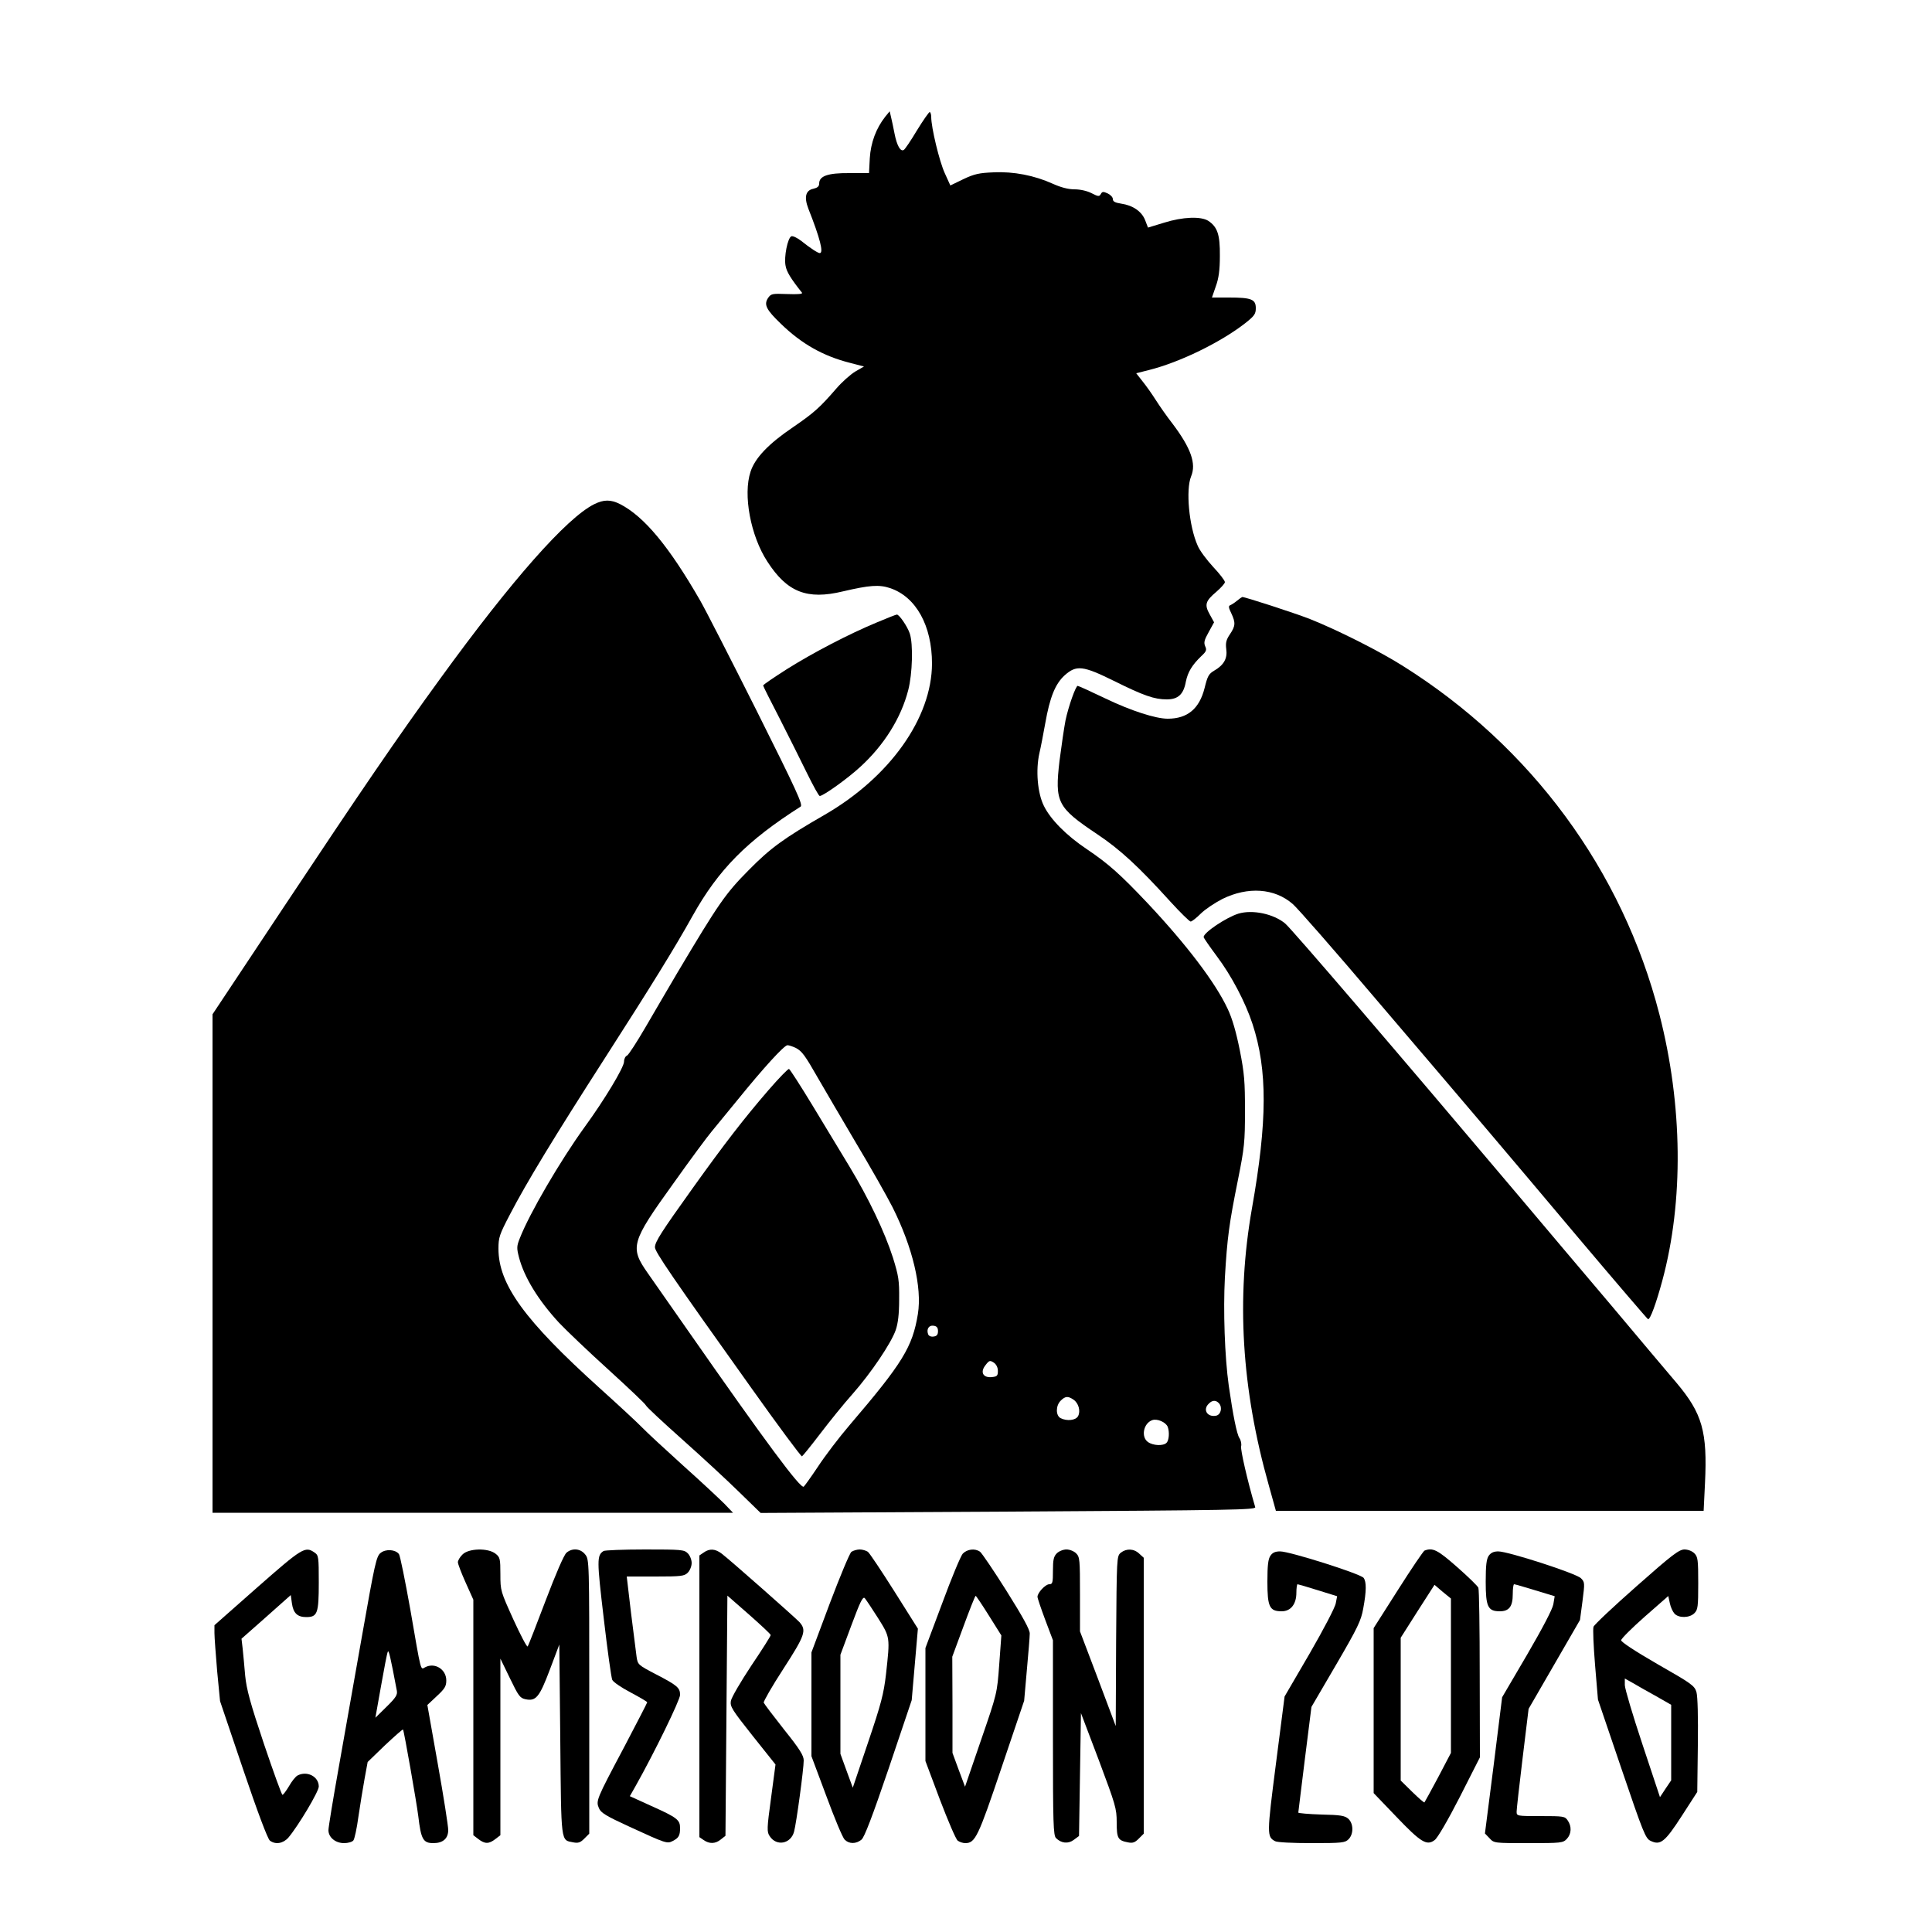
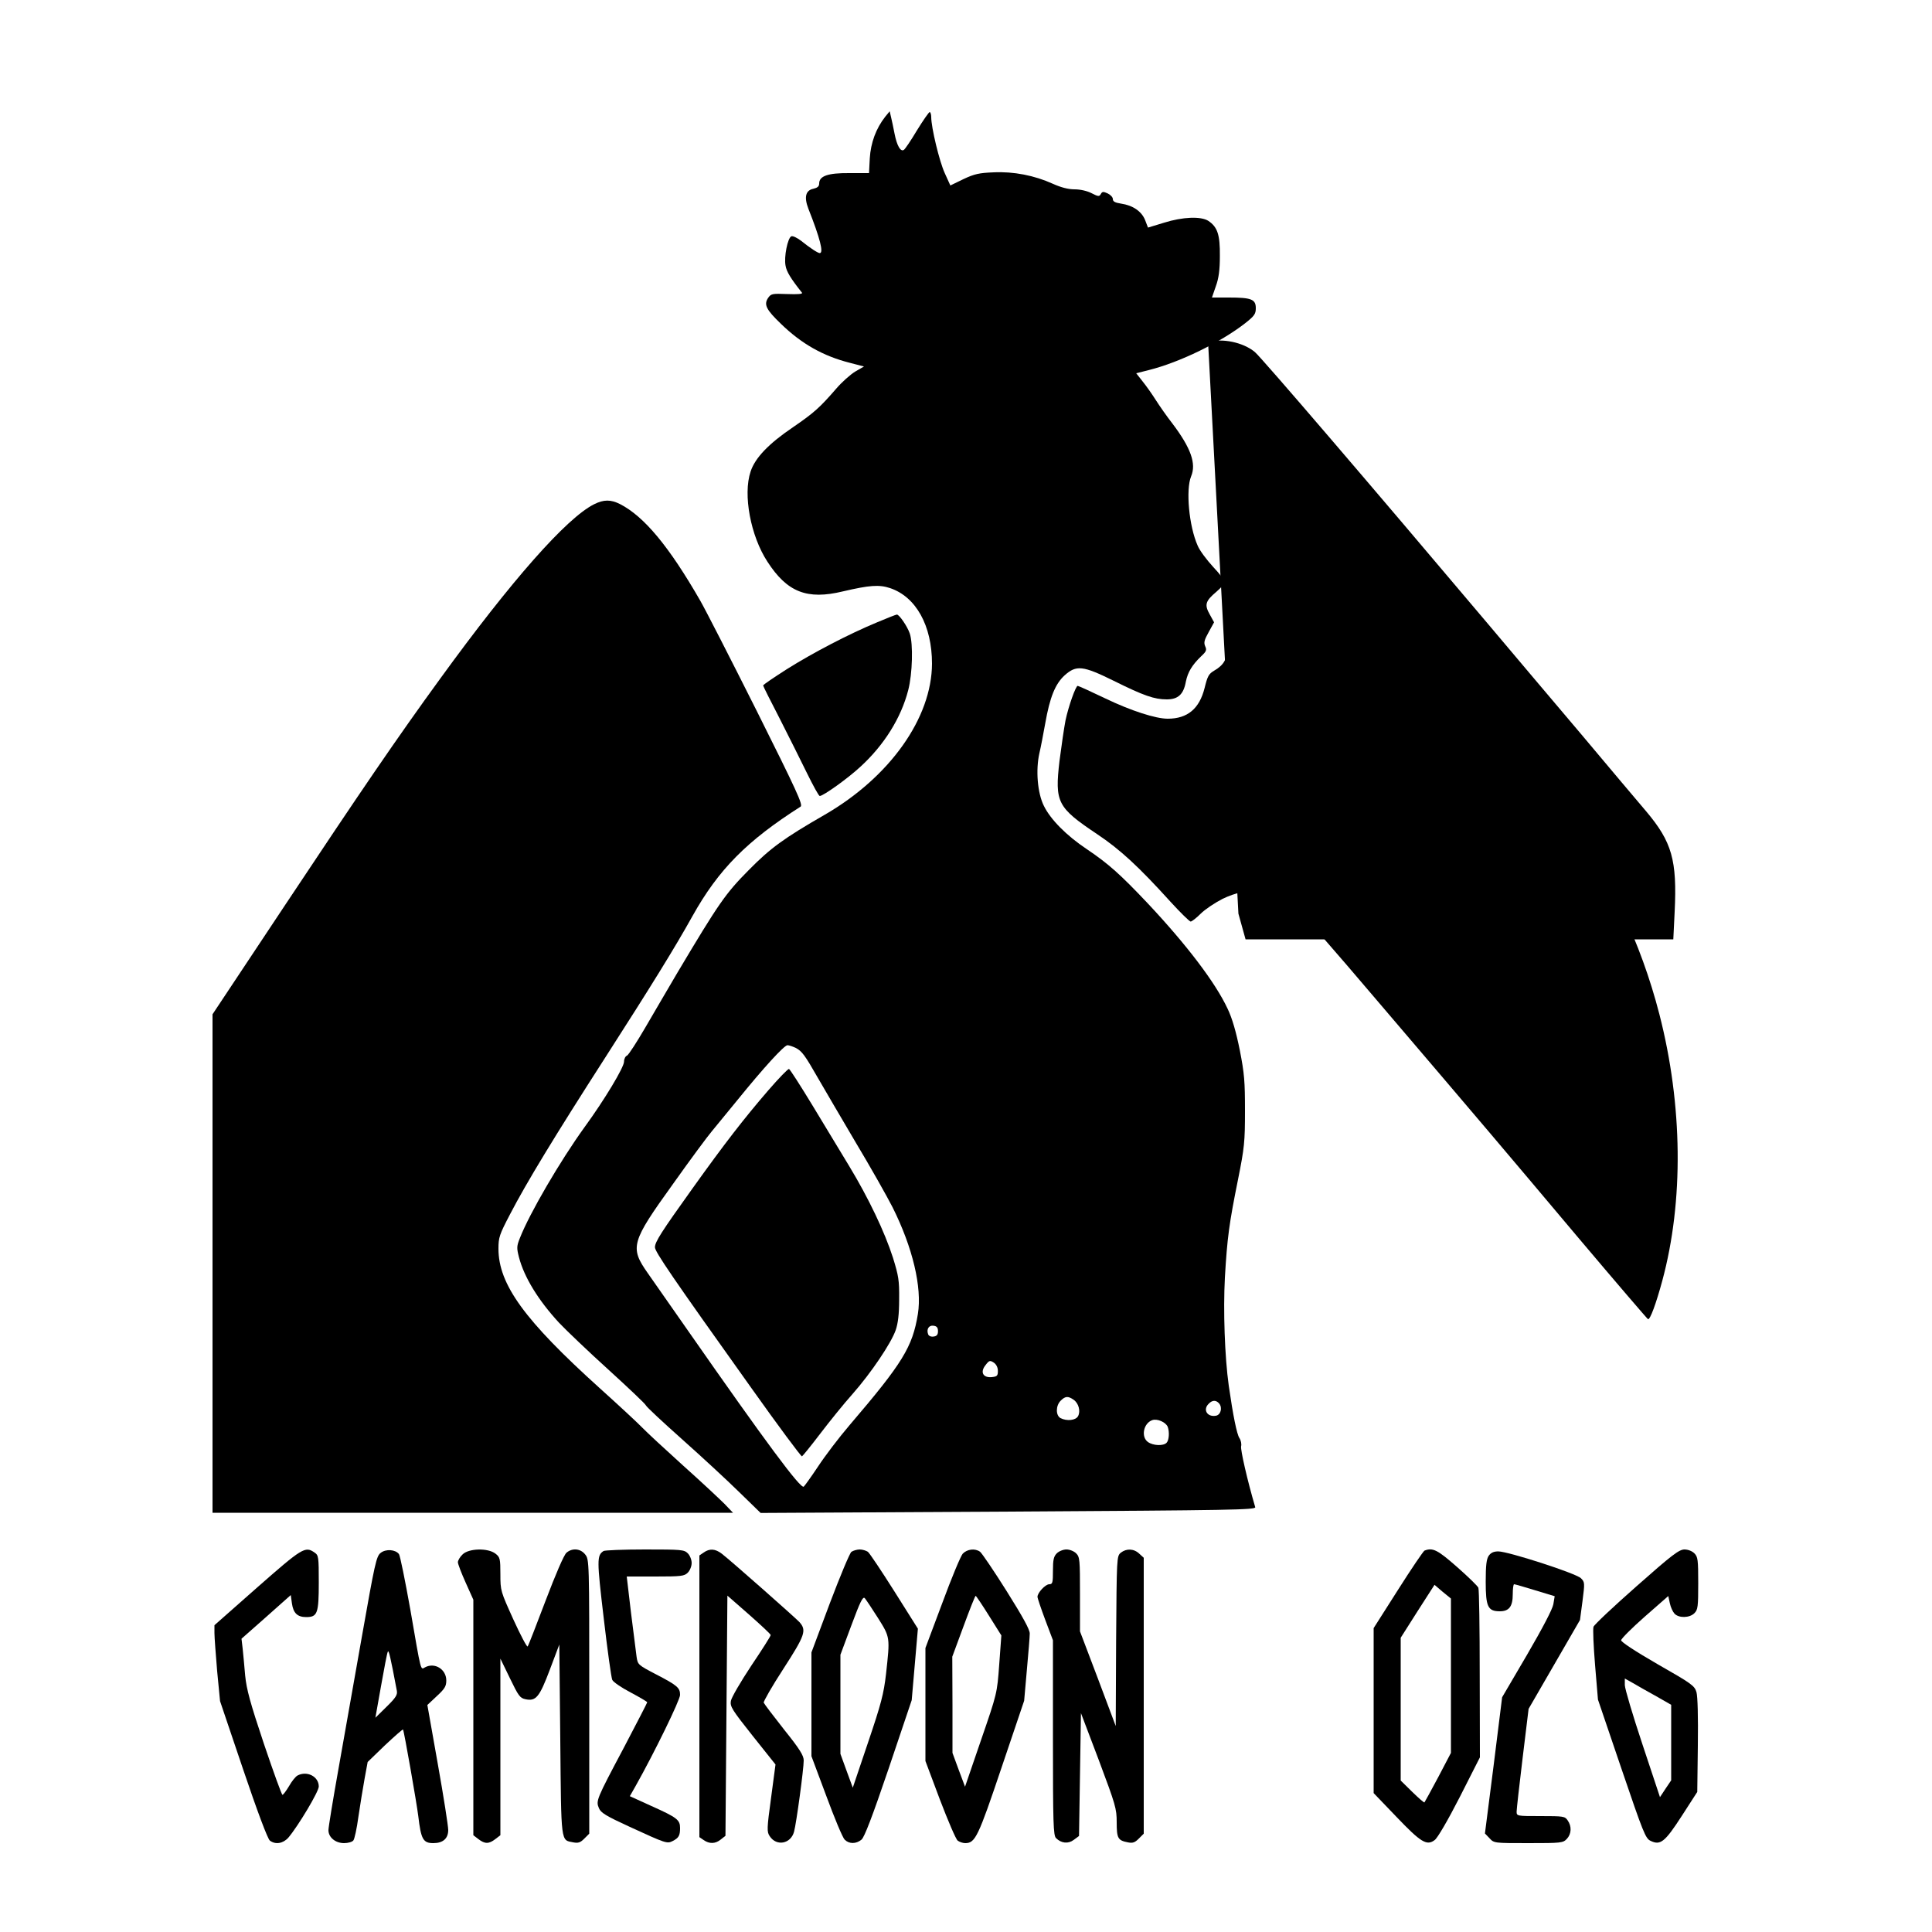
<svg xmlns="http://www.w3.org/2000/svg" version="1.0" width="100mm" height="100mm" viewBox="0 0 1000 1000" preserveAspectRatio="xMidYMid meet">
  <g transform="translate(0,1000) scale(0.1,-0.1)" fill="#000000" stroke="none">
    <path d="M4582 9396 c-48 -61 -75 -135 -80 -215 l-4 -77 -102 0 c-111 1 -156 -15 -156 -54 0 -15 -9 -22 -30 -27 -40 -8 -49 -43 -26 -103 61 -154 80 -230 59 -230 -10 0 -51 27 -97 64 -20 15 -42 26 -50 23 -19 -8 -39 -107 -30 -152 5 -31 27 -67 85 -140 5 -7 -21 -9 -76 -7 -79 3 -84 2 -100 -21 -22 -34 -9 -60 67 -133 107 -104 219 -167 357 -202 l73 -19 -45 -26 c-25 -15 -70 -55 -99 -89 -86 -99 -114 -124 -223 -199 -126 -85 -197 -159 -220 -230 -40 -119 0 -333 87 -466 102 -158 205 -199 391 -154 137 32 187 36 244 17 134 -45 217 -194 217 -391 -1 -281 -218 -587 -555 -782 -212 -122 -282 -173 -394 -287 -120 -121 -154 -170 -369 -531 -45 -77 -120 -204 -165 -282 -45 -77 -88 -144 -96 -147 -8 -3 -15 -17 -15 -31 0 -29 -100 -196 -205 -340 -125 -173 -284 -445 -334 -573 -17 -42 -17 -52 -5 -99 27 -104 100 -223 208 -340 37 -39 152 -149 256 -243 103 -94 191 -177 193 -184 3 -8 88 -87 189 -177 101 -90 233 -212 294 -272 l111 -108 1282 7 c1164 7 1282 9 1278 23 -41 139 -77 298 -73 315 3 12 -1 31 -9 43 -13 19 -33 117 -55 271 -21 150 -29 389 -20 559 12 207 22 280 68 508 33 165 36 195 36 355 0 152 -3 193 -27 315 -19 94 -39 164 -63 214 -63 135 -212 331 -414 546 -140 148 -202 204 -315 280 -105 70 -188 154 -222 224 -33 66 -43 185 -23 273 7 29 20 98 30 153 24 137 52 205 100 249 61 55 95 51 255 -28 155 -77 210 -96 274 -96 59 0 87 26 99 92 10 49 32 86 80 132 26 24 29 32 20 51 -8 19 -5 32 18 73 l28 51 -22 40 c-29 51 -23 70 34 118 24 21 44 43 44 50 0 8 -27 43 -61 79 -33 36 -70 85 -80 110 -45 101 -62 289 -34 358 28 66 -1 147 -96 273 -29 37 -68 93 -87 123 -19 30 -50 74 -68 96 l-33 42 67 17 c159 40 370 143 497 242 48 38 55 48 55 78 0 46 -23 55 -139 55 l-88 0 20 58 c15 41 21 84 21 157 1 110 -12 150 -60 182 -38 24 -132 21 -230 -10 l-82 -25 -15 39 c-18 45 -63 76 -124 85 -32 5 -43 11 -43 24 0 9 -12 22 -27 29 -22 10 -28 10 -35 -3 -8 -14 -13 -14 -48 4 -23 12 -59 20 -88 20 -33 0 -71 10 -113 29 -95 43 -203 64 -306 59 -74 -3 -99 -8 -156 -35 l-68 -33 -29 64 c-28 61 -70 236 -70 290 0 14 -4 26 -8 26 -4 0 -34 -43 -66 -95 -31 -52 -62 -98 -68 -101 -17 -11 -36 23 -48 85 -6 31 -14 69 -18 85 l-7 30 -23 -28z m-463 -4820 c32 -17 47 -37 116 -158 28 -49 114 -195 191 -326 78 -130 165 -284 194 -341 104 -208 153 -414 131 -552 -28 -171 -78 -253 -354 -576 -54 -63 -127 -159 -163 -214 -36 -54 -70 -101 -74 -104 -17 -11 -192 224 -600 809 -91 130 -184 263 -207 296 -94 134 -87 160 132 464 90 127 180 248 199 270 19 23 78 95 132 161 136 168 243 285 260 285 8 0 28 -7 43 -14z m736 -1466 c0 -18 -6 -26 -23 -28 -13 -2 -25 3 -28 12 -10 26 4 48 28 44 17 -2 23 -10 23 -28z m310 -206 c0 -25 -4 -29 -32 -32 -45 -4 -61 26 -32 62 19 25 23 26 43 13 13 -9 21 -25 21 -43z m392 -149 c26 -18 37 -59 23 -85 -12 -22 -58 -27 -91 -10 -25 14 -25 64 1 90 24 24 38 25 67 5z m753 -19 c19 -23 8 -61 -18 -64 -44 -7 -67 32 -36 62 19 20 38 20 54 2z m-266 -121 c10 -27 7 -70 -6 -83 -17 -17 -69 -15 -96 4 -37 26 -24 96 21 113 26 10 71 -10 81 -34z" />
    <path d="M3978 4358 c-127 -147 -229 -279 -392 -507 -164 -229 -196 -279 -196 -307 0 -23 87 -151 498 -727 140 -197 258 -356 263 -355 4 2 47 55 95 118 48 63 123 156 167 205 96 109 199 262 223 330 12 35 18 82 18 160 1 98 -3 121 -32 215 -43 134 -127 310 -227 475 -44 72 -129 213 -190 314 -62 102 -116 186 -121 188 -5 2 -53 -48 -106 -109z" />
    <path d="M3075 7390 c-142 -71 -426 -392 -796 -902 -220 -302 -413 -585 -805 -1175 l-374 -563 0 -1290 0 -1290 1347 0 1347 0 -44 46 c-25 25 -121 115 -215 199 -93 84 -188 172 -210 195 -22 23 -121 115 -221 205 -389 351 -524 537 -524 722 0 58 5 73 60 178 84 162 231 404 492 810 240 374 360 568 452 733 135 242 282 390 560 567 13 9 -20 81 -227 495 -134 267 -265 523 -292 570 -162 282 -291 437 -416 501 -48 24 -84 24 -134 -1z" />
    <path d="M6402 6890 c-12 -10 -28 -20 -35 -23 -9 -3 -8 -13 6 -41 23 -49 22 -66 -7 -109 -19 -28 -23 -44 -19 -76 7 -49 -12 -83 -62 -112 -29 -17 -35 -29 -50 -90 -27 -107 -88 -159 -191 -159 -62 0 -190 41 -323 105 -75 36 -139 65 -143 65 -10 0 -48 -107 -63 -179 -7 -36 -21 -131 -31 -209 -25 -215 -12 -241 194 -379 120 -80 216 -169 380 -350 52 -57 99 -103 105 -103 7 1 30 19 52 41 22 22 73 56 112 76 132 65 270 56 364 -26 22 -18 219 -243 437 -500 558 -654 641 -752 1040 -1226 195 -231 358 -421 362 -423 11 -4 42 81 74 199 111 411 106 908 -15 1379 -192 746 -663 1386 -1329 1804 -120 76 -341 187 -480 242 -82 32 -335 114 -350 114 -3 -1 -15 -9 -28 -20z" />
    <path d="M4540 6779 c-145 -60 -333 -158 -468 -243 -67 -43 -122 -80 -122 -84 0 -4 39 -81 86 -172 46 -91 110 -218 141 -282 32 -65 61 -118 66 -118 18 0 144 90 209 150 124 113 212 254 249 398 22 85 26 239 8 293 -12 36 -55 99 -67 98 -4 0 -50 -18 -102 -40z" />
-     <path d="M6410 5271 c-64 -20 -180 -98 -180 -121 0 -5 31 -49 68 -99 76 -101 148 -238 185 -351 78 -238 77 -503 -3 -955 -82 -466 -54 -933 87 -1432 l37 -133 1107 0 1107 0 7 143 c13 267 -14 361 -147 519 -40 47 -192 227 -337 400 -146 172 -362 428 -480 568 -607 719 -1176 1383 -1209 1410 -60 50 -169 73 -242 51z" />
+     <path d="M6410 5271 l37 -133 1107 0 1107 0 7 143 c13 267 -14 361 -147 519 -40 47 -192 227 -337 400 -146 172 -362 428 -480 568 -607 719 -1176 1383 -1209 1410 -60 50 -169 73 -242 51z" />
    <path d="M1332 1784 l-222 -196 0 -41 c0 -23 7 -112 14 -197 l15 -155 120 -355 c72 -213 127 -360 138 -367 29 -22 69 -15 96 16 52 62 157 238 157 264 0 52 -61 83 -110 57 -10 -5 -30 -30 -44 -55 -15 -25 -30 -45 -34 -45 -4 0 -47 119 -96 264 -71 212 -90 282 -97 353 -4 48 -10 111 -13 140 l-6 51 128 113 127 113 6 -43 c7 -50 28 -71 74 -71 58 0 65 19 65 178 0 134 -1 142 -22 156 -48 34 -63 25 -296 -180z" />
    <path d="M1970 1962 c-22 -17 -30 -54 -96 -428 -40 -225 -95 -538 -123 -695 -28 -157 -51 -297 -51 -312 0 -37 36 -67 81 -67 20 0 42 6 48 14 6 7 18 62 26 122 9 60 23 148 32 197 l16 87 89 86 c50 47 92 84 94 82 5 -5 71 -382 79 -448 14 -120 25 -140 78 -140 50 0 77 24 77 68 0 20 -24 174 -54 342 l-54 305 49 46 c41 38 49 51 49 81 0 58 -60 95 -110 68 -24 -13 -19 -32 -76 298 -27 151 -53 280 -59 288 -18 24 -68 28 -95 6z m84 -713 c4 -21 -5 -36 -53 -83 l-58 -57 29 163 c16 90 31 170 35 178 5 13 13 -21 47 -201z" />
    <path d="M2394 1954 c-13 -12 -24 -31 -24 -40 0 -9 18 -56 40 -105 l40 -89 0 -609 0 -610 26 -20 c34 -26 54 -26 88 0 l26 20 0 457 0 457 49 -101 c44 -91 52 -103 80 -109 55 -12 73 10 127 153 l49 130 5 -494 c5 -542 2 -517 67 -530 26 -5 37 -1 57 19 l26 26 0 709 c0 702 0 710 -21 736 -24 31 -67 35 -97 9 -13 -11 -56 -111 -108 -248 -48 -126 -89 -233 -93 -237 -4 -4 -37 59 -74 140 -66 146 -67 148 -67 234 0 80 -2 88 -25 106 -39 31 -140 28 -171 -4z" />
    <path d="M3124 1972 c-35 -23 -35 -45 1 -349 19 -164 39 -307 44 -318 5 -11 47 -40 95 -65 47 -25 86 -48 86 -51 0 -3 -55 -109 -121 -235 -143 -269 -145 -275 -129 -313 10 -24 36 -40 158 -96 189 -87 195 -89 224 -74 31 16 38 28 38 67 0 42 -14 54 -148 114 l-112 51 29 51 c99 176 231 447 231 473 0 37 -13 49 -127 108 -90 47 -92 49 -98 89 -3 23 -16 125 -29 229 l-22 187 148 0 c135 0 150 2 168 20 11 11 20 33 20 50 0 17 -9 39 -20 50 -19 19 -33 20 -222 20 -112 0 -208 -4 -214 -8z" />
    <path d="M3642 1964 l-22 -15 0 -729 0 -729 22 -15 c30 -21 61 -20 89 3 l24 19 5 622 5 621 112 -98 c61 -54 112 -101 112 -106 1 -4 -44 -75 -100 -158 -55 -83 -103 -165 -106 -183 -5 -29 6 -46 113 -181 l118 -148 -23 -173 c-22 -160 -22 -176 -7 -198 35 -54 109 -40 126 23 12 44 50 324 50 369 0 25 -20 58 -101 159 -56 71 -103 133 -106 140 -2 6 43 85 101 174 113 175 122 200 84 243 -25 26 -354 317 -402 354 -34 26 -63 28 -94 6z" />
    <path d="M4407 1968 c-9 -7 -59 -127 -112 -267 l-95 -254 0 -268 0 -269 77 -206 c42 -114 84 -215 95 -226 23 -23 59 -23 87 0 15 12 56 119 141 369 l119 353 16 185 16 185 -121 192 c-67 106 -129 199 -138 206 -9 6 -28 12 -42 12 -14 0 -34 -6 -43 -12z m137 -342 c64 -102 63 -99 42 -291 -12 -103 -25 -153 -93 -354 l-79 -234 -32 87 -32 88 0 257 0 256 57 153 c45 121 59 150 69 140 6 -7 37 -53 68 -102z" />
    <path d="M4983 1958 c-11 -13 -59 -128 -106 -256 l-87 -232 0 -293 0 -292 75 -200 c42 -110 83 -206 92 -212 9 -7 27 -13 39 -13 52 0 67 32 188 391 l117 346 14 159 c8 87 15 173 15 189 0 21 -36 86 -120 220 -66 105 -128 196 -137 203 -26 19 -67 14 -90 -10z m136 -321 l64 -102 -11 -150 c-11 -150 -11 -150 -94 -391 l-83 -242 -33 88 -32 87 0 249 -1 249 58 157 c32 87 60 158 63 158 3 -1 34 -47 69 -103z" />
    <path d="M5470 1960 c-16 -16 -20 -33 -20 -90 0 -62 -2 -70 -19 -70 -20 0 -61 -44 -61 -65 0 -7 18 -60 40 -119 l40 -106 0 -504 c0 -445 2 -506 16 -520 27 -27 63 -31 92 -9 l27 20 5 318 5 318 93 -245 c86 -230 92 -249 92 -320 0 -83 6 -94 58 -104 25 -5 36 -1 56 19 l26 26 0 714 0 714 -23 21 c-28 27 -67 28 -96 5 -21 -18 -21 -24 -24 -457 l-2 -440 -92 245 -93 245 0 192 c0 179 -1 193 -20 212 -11 11 -33 20 -50 20 -17 0 -39 -9 -50 -20z" />
    <path d="M7373 1974 c-6 -3 -68 -94 -137 -203 l-126 -198 0 -427 0 -427 117 -122 c128 -134 158 -152 199 -121 15 11 68 102 130 223 l104 205 -1 430 c0 237 -3 438 -7 448 -4 9 -53 57 -110 107 -101 89 -126 102 -169 85z m137 -648 l0 -399 -66 -126 c-37 -69 -69 -128 -71 -130 -2 -3 -30 22 -63 54 l-60 59 0 370 0 369 87 137 88 137 42 -36 43 -35 0 -400z" />
    <path d="M8470 1789 c-118 -104 -218 -198 -222 -209 -4 -11 0 -100 8 -198 l15 -179 122 -359 c112 -329 124 -360 150 -372 51 -25 74 -7 162 129 l80 124 3 240 c2 151 -1 253 -7 276 -10 34 -24 44 -201 145 -116 67 -189 115 -189 124 0 8 55 63 122 122 l122 107 8 -37 c4 -20 15 -44 24 -54 22 -24 78 -23 103 2 18 18 20 33 20 155 0 122 -2 137 -20 155 -12 12 -33 20 -52 20 -28 -1 -64 -28 -248 -191z m103 -569 l77 -44 0 -195 0 -196 -29 -43 -29 -44 -91 274 c-50 150 -91 288 -91 306 l0 34 43 -24 c23 -14 77 -44 120 -68z" />
-     <path d="M6576 1948 c-12 -17 -16 -49 -16 -135 0 -130 11 -153 74 -153 47 0 76 37 76 96 0 24 3 44 6 44 3 0 51 -14 105 -31 l100 -31 -7 -36 c-3 -21 -64 -137 -135 -260 l-130 -223 -45 -350 c-47 -365 -47 -376 -4 -399 10 -6 92 -10 189 -10 158 0 173 2 191 20 27 27 26 81 -1 106 -18 16 -40 20 -140 22 -65 2 -119 7 -119 10 0 4 16 129 34 277 l34 270 128 219 c112 192 129 228 140 290 17 92 17 138 2 159 -16 21 -382 137 -432 137 -25 0 -39 -6 -50 -22z" />
    <path d="M7706 1948 c-12 -17 -16 -49 -16 -135 0 -129 11 -153 73 -153 48 0 67 25 67 88 0 29 3 52 7 52 4 0 53 -14 108 -31 l102 -31 -7 -42 c-5 -26 -54 -120 -136 -261 l-129 -220 -44 -353 -45 -352 24 -25 c23 -25 24 -25 201 -25 170 0 179 1 199 22 24 26 26 65 4 96 -14 21 -22 22 -140 22 -122 0 -124 0 -124 23 0 12 14 137 31 277 l31 255 133 230 133 230 13 98 c12 94 12 98 -8 118 -24 25 -377 139 -428 139 -24 0 -38 -7 -49 -22z" />
  </g>
</svg>